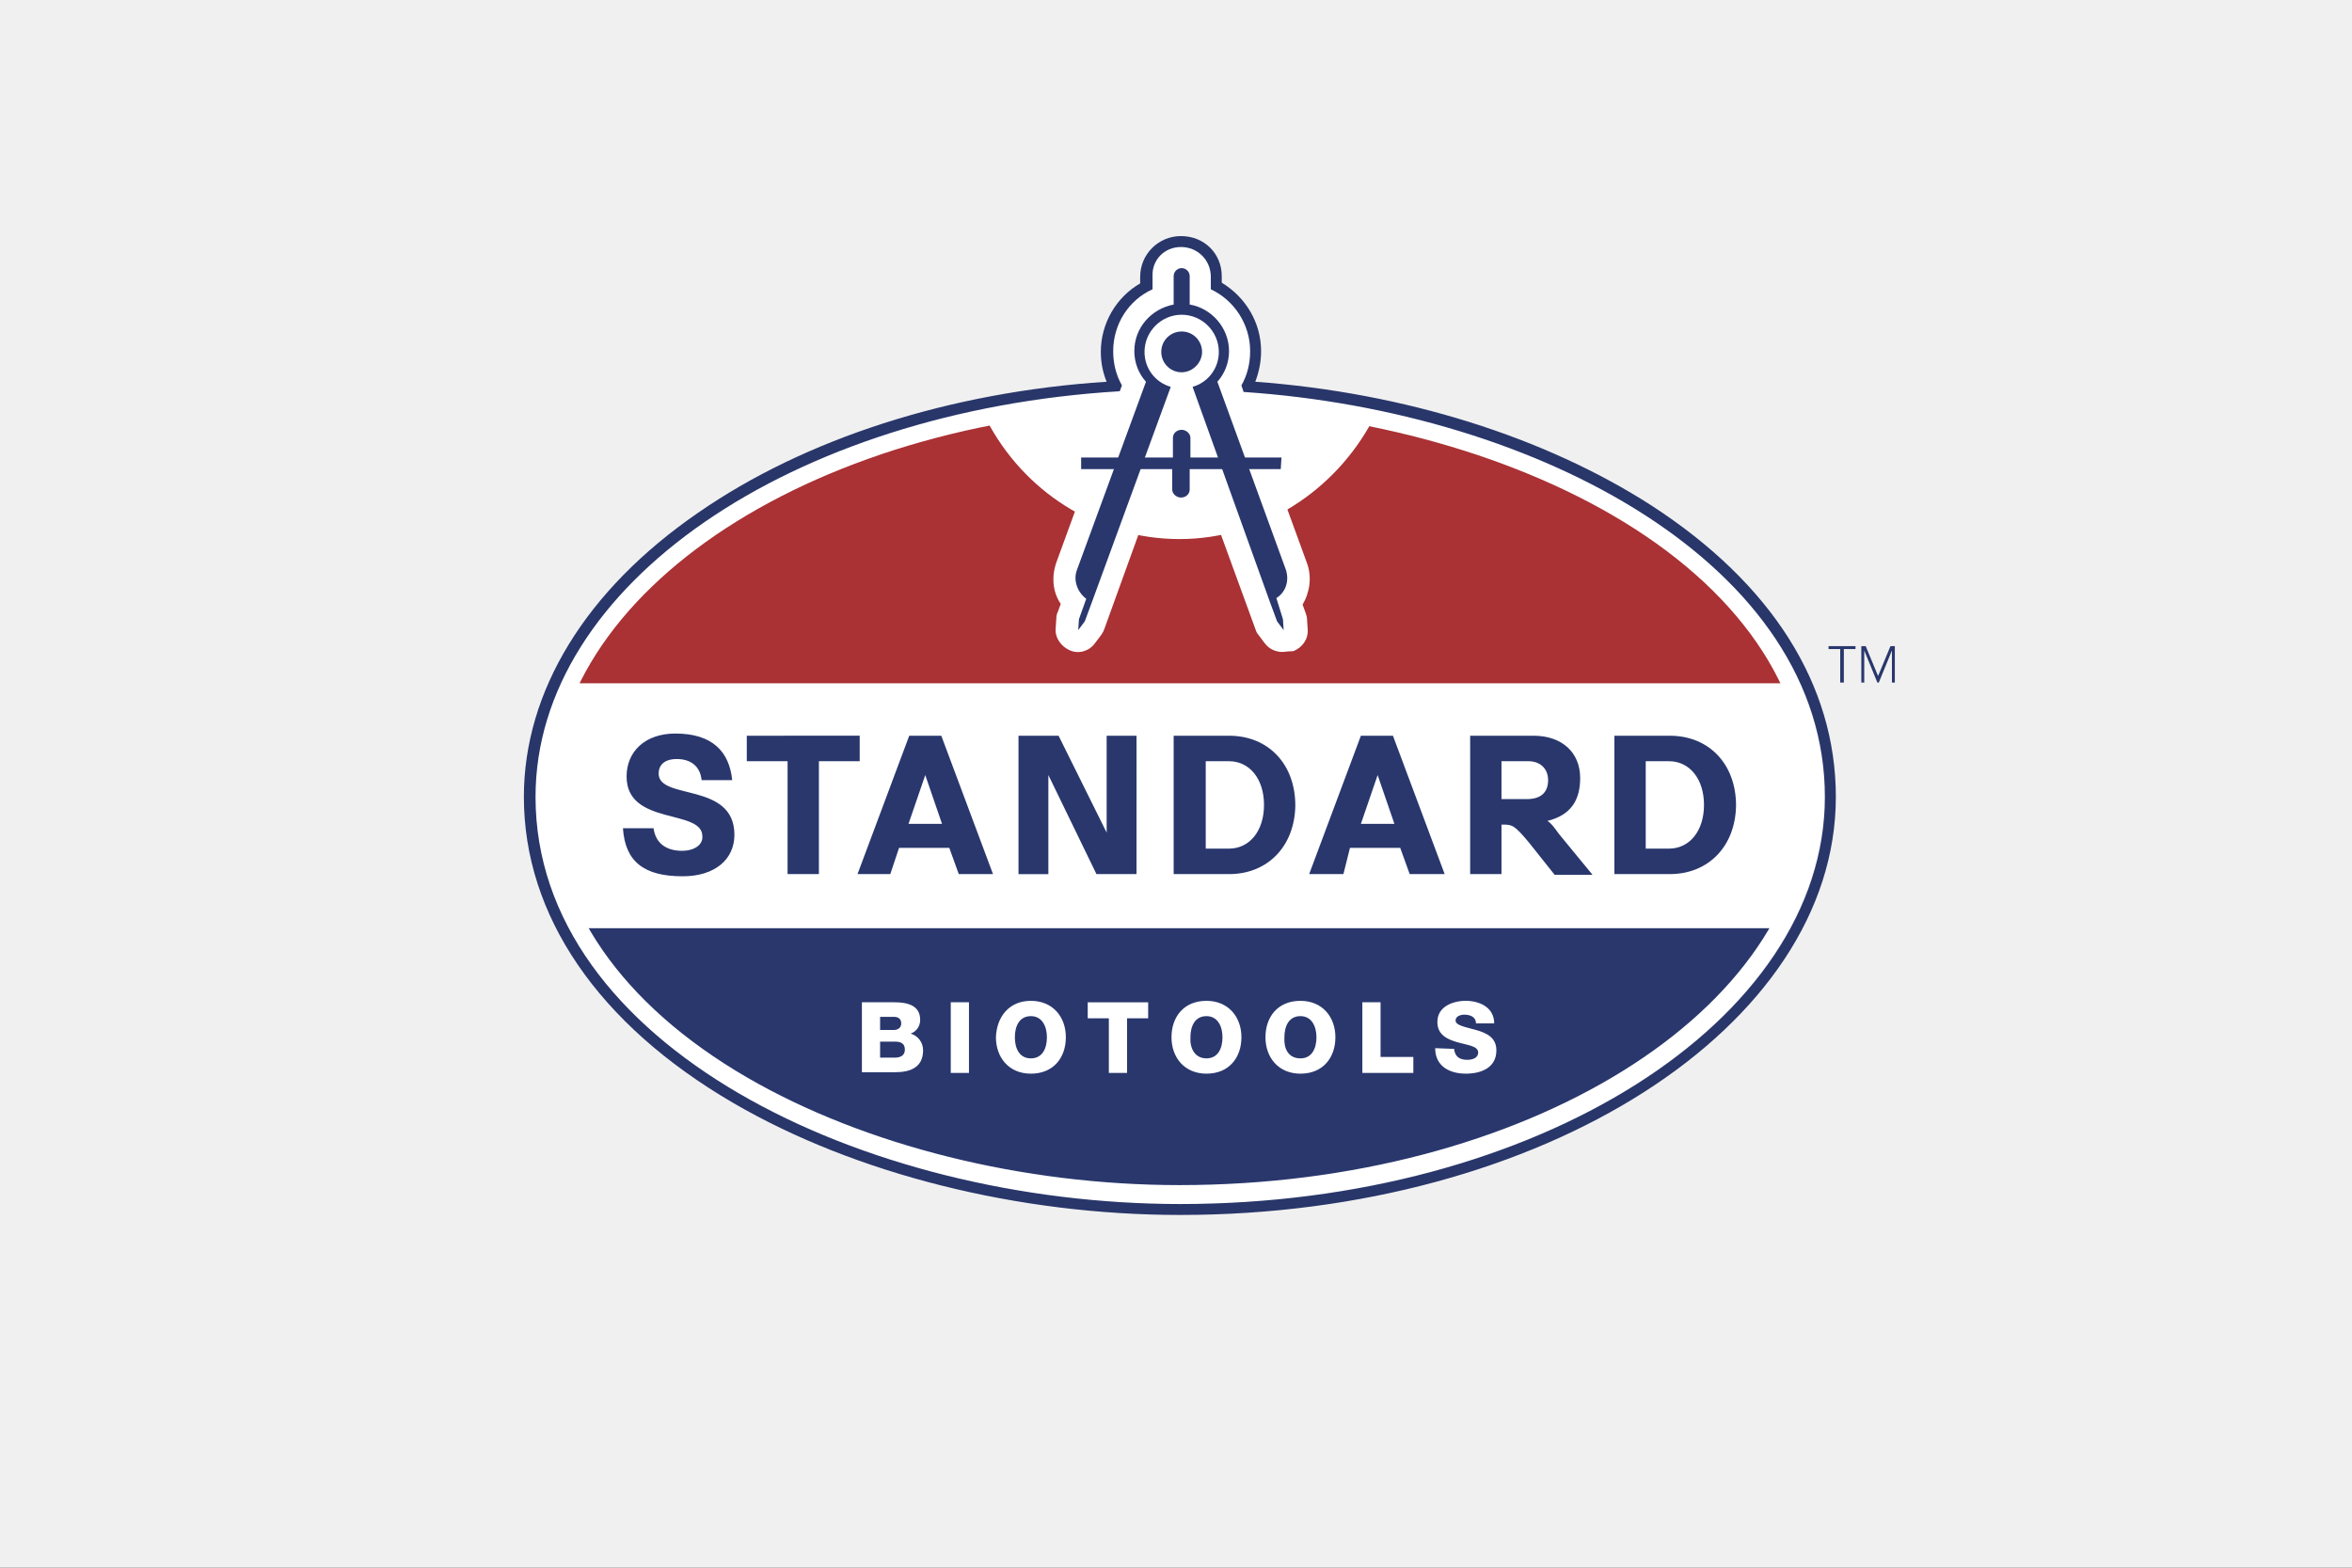
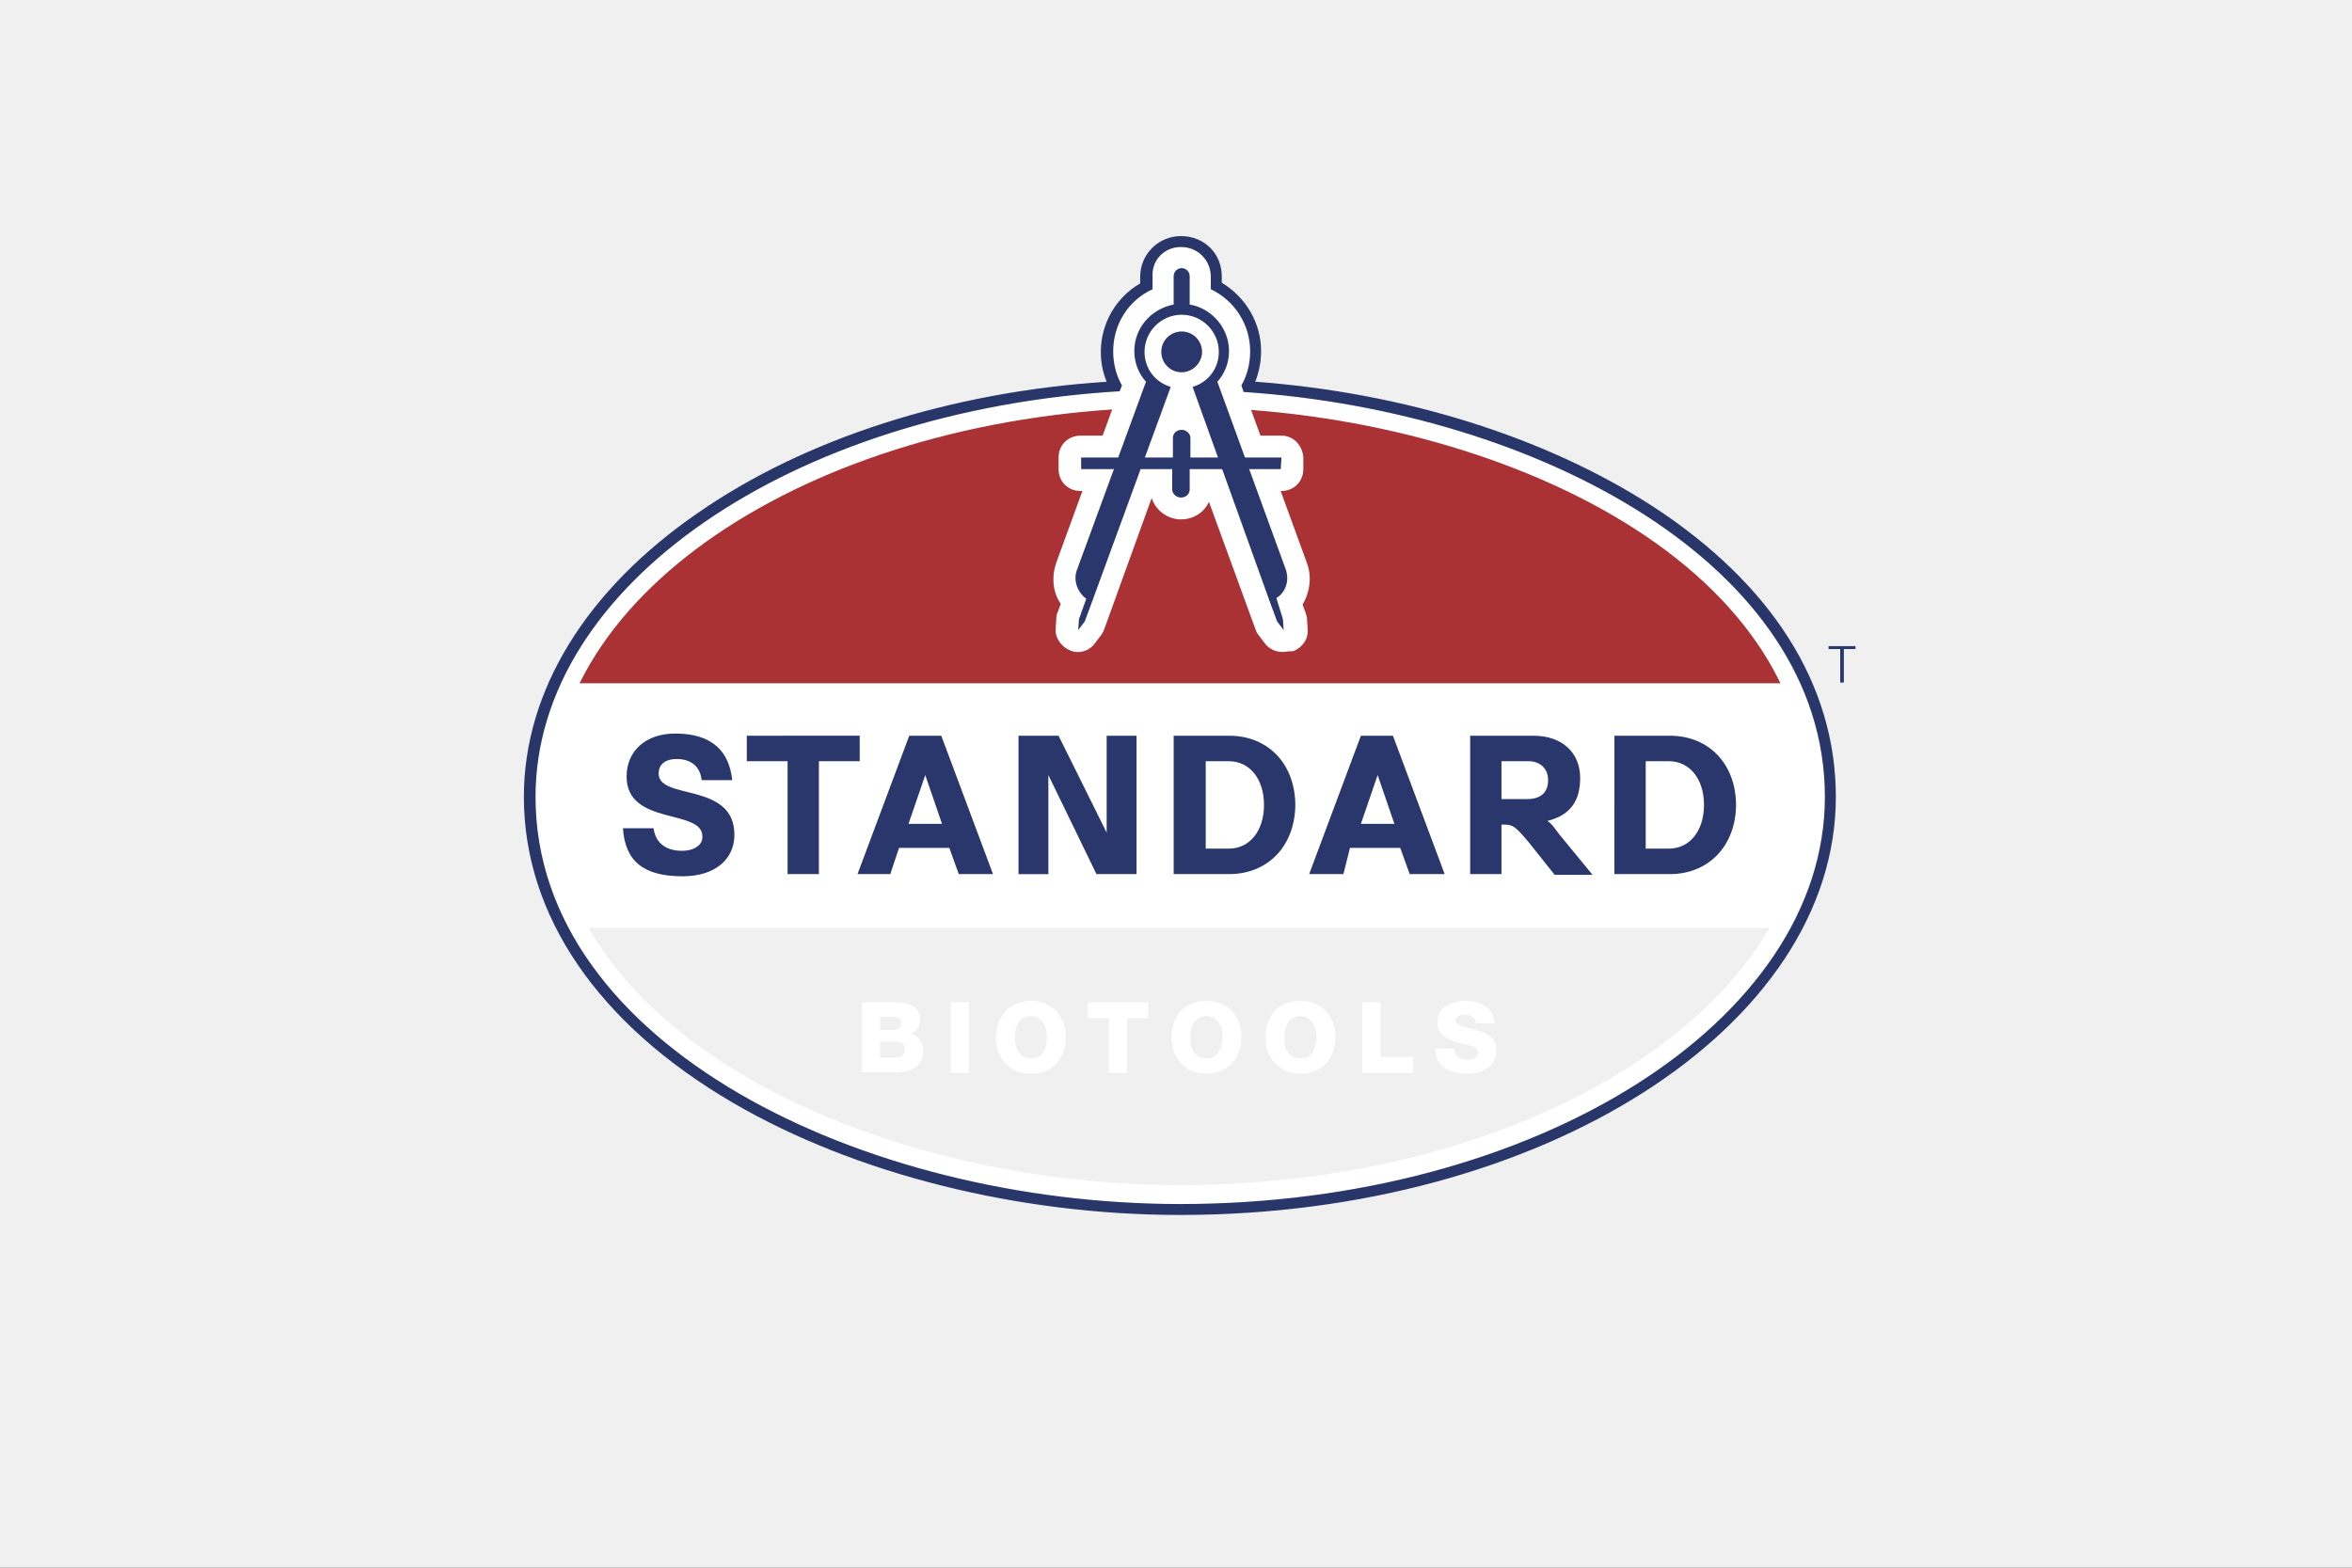
<svg xmlns="http://www.w3.org/2000/svg" version="1.1" id="Logo" x="0px" y="0px" width="300px" height="200px" viewBox="0 0 300 200" style="enable-background:new 0 0 300 200;" xml:space="preserve">
  <rect x="0" y="0" width="300" height="200" fill="#333333" stroke="none" />
  <style type="text/css">
	.st0{fill:none;stroke:#FF0000;stroke-width:0.2;stroke-miterlimit:10;}
	.st1{fill:#F0F0F0;}
	.st2{fill:#29376D;}
	.st3{fill:#FFFFFF;}
	.st4{fill:#AA3134;}
	.st5{fill:#28366A;}
</style>
  <g id="Level">
    <g>
      <rect x="30" y="80" class="st0" width="240" height="40" />
      <rect x="50" y="70" class="st0" width="200" height="60" />
      <rect x="95" y="45" class="st0" width="110" height="110" />
      <rect x="100" y="30" class="st0" width="100" height="140" />
      <rect x="70" y="58" class="st0" width="160" height="84" />
    </g>
    <ellipse class="st0" cx="150" cy="100" rx="120" ry="40" />
    <ellipse class="st0" cx="150" cy="100" rx="100" ry="50" />
    <ellipse class="st0" cx="150" cy="100" rx="80" ry="60" />
    <circle class="st0" cx="150" cy="100" r="60" />
-     <ellipse class="st0" cx="150" cy="100" rx="50" ry="70" />
    <g>
      <line class="st0" x1="150" y1="170" x2="150" y2="30" />
      <line class="st0" x1="270" y1="100" x2="30" y2="100" />
-       <rect x="30" y="30" class="st0" width="240" height="140" />
    </g>
  </g>
  <rect id="Background__x28__x23_f0f0f0_x29_" class="st1" width="300" height="200" />
  <g id="Place_the_logo_here">
    <g>
-       <path class="st2" d="M150.447,152.213c27.968,0,63.183-10.221,76.377-33.822H73.976    C87.078,141.806,123.129,152.213,150.447,152.213z" />
      <path class="st3" d="M69.609,101.665c0,5.854,1.58,11.429,4.46,16.725h152.848c2.973-5.203,4.553-10.778,4.553-16.725    c0-5.018-1.115-9.849-3.345-14.495H73.047C70.817,91.63,69.609,96.554,69.609,101.665z" />
      <path class="st4" d="M72.953,87.171h154.985c-11.8-24.995-49.525-36.052-77.586-36.052    C121.363,51.119,84.847,62.176,72.953,87.171z" />
      <path class="st3" d="M109.935,127.868h4.181c1.58,0,3.253,0.372,3.253,2.23c0,0.837-0.465,1.487-1.208,1.766    c0.929,0.278,1.58,1.115,1.58,2.137c0,2.137-1.58,2.788-3.531,2.788h-4.274V127.868z M112.258,131.399h1.766    c0.372,0,0.929-0.186,0.929-0.836c0-0.651-0.465-0.837-0.929-0.837h-1.766V131.399z M112.258,134.93h1.858    c0.743,0,1.301-0.279,1.301-1.022c0-0.836-0.558-1.022-1.301-1.022h-1.858V134.93z M121.271,127.868h2.323v9.013h-2.323V127.868z     M131.491,127.683c2.788,0,4.46,2.044,4.46,4.646c0,2.602-1.579,4.646-4.46,4.646c-2.788,0-4.459-2.044-4.459-4.646    C127.125,129.727,128.704,127.683,131.491,127.683z M131.491,135.023c1.487,0,2.044-1.3,2.044-2.694    c0-1.301-0.558-2.694-2.044-2.694s-2.044,1.301-2.044,2.694C129.447,133.723,130.005,135.023,131.491,135.023z M146.451,129.913    h-2.694v6.969h-2.323v-6.969h-2.695v-2.044h7.712V129.913z M153.885,127.683c2.788,0,4.46,2.044,4.46,4.646    c0,2.602-1.579,4.646-4.46,4.646c-2.788,0-4.46-2.044-4.46-4.646C149.424,129.727,151.004,127.683,153.885,127.683z     M153.885,135.023c1.487,0,2.044-1.3,2.044-2.694c0-1.301-0.558-2.694-2.044-2.694c-1.487,0-2.044,1.301-2.044,2.694    C151.748,133.723,152.398,135.023,153.885,135.023z M165.871,127.683c2.788,0,4.46,2.044,4.46,4.646    c0,2.602-1.579,4.646-4.46,4.646c-2.788,0-4.46-2.044-4.46-4.646C161.411,129.727,162.991,127.683,165.871,127.683z     M165.871,135.023c1.487,0,2.044-1.3,2.044-2.694c0-1.301-0.558-2.694-2.044-2.694c-1.487,0-2.044,1.301-2.044,2.694    C163.734,133.723,164.291,135.023,165.871,135.023z M173.769,127.868h2.323v6.969h4.181v2.044h-6.504V127.868z M185.476,133.815    c0.093,1.022,0.743,1.393,1.673,1.393c0.743,0,1.394-0.278,1.394-0.929c0-0.836-1.301-0.928-2.602-1.3s-2.602-0.929-2.602-2.602    c0-1.952,1.951-2.695,3.623-2.695c1.766,0,3.624,0.837,3.624,2.881h-2.323c0-0.837-0.743-1.115-1.487-1.115    c-0.464,0-1.115,0.186-1.115,0.743c0,0.65,1.301,0.836,2.602,1.208c1.301,0.372,2.602,0.929,2.602,2.602    c0,2.23-1.951,2.973-3.903,2.973c-2.044,0-3.903-0.929-3.903-3.252L185.476,133.815z" />
      <path class="st2" d="M212.98,111.515h-7.062V93.861h7.062c5.018,0,8.455,3.624,8.455,8.92    C221.342,107.984,217.904,111.515,212.98,111.515z M212.886,108.263c2.602,0,4.46-2.23,4.46-5.574c0-3.345-1.858-5.575-4.46-5.575    h-2.973v11.15H212.886z M191.516,111.515h-3.995V93.861h8.084c3.624,0,5.947,2.137,5.947,5.389c0,2.881-1.208,4.739-4.182,5.482    c0.465,0.279,0.743,0.651,1.487,1.673l4.274,5.203h-4.832l-3.252-4.088c-1.858-2.23-2.137-2.323-3.345-2.323h-0.186V111.515z     M191.516,101.945h3.252c1.858,0,2.695-0.929,2.695-2.416c0-1.487-1.022-2.416-2.509-2.416h-3.438V101.945z M100.457,111.515    h3.995V97.113h5.203v-3.253H95.254v3.253h5.203V111.515z M171.353,111.515h-4.367l6.597-17.655h4.088l6.597,17.655h-4.46    l-1.208-3.345h-6.411L171.353,111.515z M173.583,105.104h4.274l-2.137-6.225L173.583,105.104z M86.984,108.542    c-1.858,0-3.345-0.837-3.624-2.881h-3.903c0.279,4.274,2.695,6.133,7.619,6.133c4.088,0,6.598-2.137,6.598-5.296    c0-6.783-9.664-4.367-9.664-7.805c0-1.022,0.65-1.858,2.323-1.858c1.673,0,2.973,0.837,3.159,2.695h3.903    c-0.372-3.624-2.508-5.947-7.248-5.947c-3.903,0-6.225,2.323-6.225,5.482c0,6.318,9.664,4.088,9.664,7.619    C89.679,107.705,88.657,108.542,86.984,108.542z M109.377,111.515l6.597-17.655h4.088l6.597,17.655h-4.367l-1.208-3.345h-6.411    l-1.115,3.345H109.377z M115.881,105.104h4.274l-2.137-6.225L115.881,105.104z M133.721,98.878l6.133,12.637h5.11V93.861h-3.809    v12.358l-6.133-12.358h-5.111v17.655h3.81V98.878z M156.765,111.515h-7.062V93.861h7.062c5.018,0,8.455,3.624,8.455,8.92    C165.127,107.984,161.689,111.515,156.765,111.515z M156.765,108.263c2.602,0,4.46-2.23,4.46-5.574    c0-3.345-1.858-5.575-4.46-5.575h-2.973v11.15H156.765z" />
-       <path class="st3" d="M150.445,68.772c10.593,0,19.885-6.225,24.623-15.145c-7.991-1.673-16.26-2.509-24.623-2.509    c-8.641,0-16.818,0.836-24.622,2.416C130.468,62.547,139.76,68.772,150.445,68.772z" />
      <path class="st3" d="M150.445,51.954c19.977,0,40.14,5.018,55.193,13.752c15.981,9.292,24.808,22.021,24.808,35.866    c0,27.317-35.865,49.618-80.001,49.618c-19.976,0-40.14-5.018-55.192-13.752c-15.981-9.292-24.809-22.021-24.809-35.866    C70.537,74.254,106.403,51.954,150.445,51.954z M150.445,49.724c-45.343,0-82.231,23.322-82.231,51.941    c0,31.592,41.812,51.941,82.231,51.941c45.344,0,82.231-23.322,82.231-51.941C232.77,69.98,190.957,49.724,150.445,49.724z" />
      <path class="st3" d="M163.547,83.174c-0.837,0-1.673-0.372-2.23-1.115l-0.837-1.115c-0.186-0.186-0.278-0.465-0.372-0.743    l-9.663-26.481l-9.57,26.481c-0.093,0.279-0.186,0.465-0.372,0.743l-0.837,1.115c-0.743,1.022-2.044,1.394-3.159,0.929    c-1.115-0.465-1.951-1.58-1.858-2.788l0.093-1.394c0-0.279,0.093-0.558,0.186-0.743l0.372-1.022    c-1.022-1.487-1.208-3.438-0.558-5.296l8.269-22.672c-0.743-1.301-1.115-2.787-1.115-4.367c0-3.438,1.951-6.504,5.018-7.898    v-1.673c0-2.137,1.673-3.81,3.809-3.81c2.137,0,3.81,1.672,3.81,3.81v1.765c2.973,1.394,5.017,4.46,5.017,7.898    c0,1.58-0.372,3.066-1.114,4.367l8.269,22.672c0.65,1.765,0.372,3.717-0.558,5.296l0.372,1.022    c0.093,0.279,0.186,0.558,0.186,0.743l0.093,1.394c0.093,1.208-0.65,2.323-1.858,2.787    C164.197,83.081,163.918,83.174,163.547,83.174z" />
      <path class="st3" d="M163.453,55.578h-8.92c-0.186-1.951-1.858-3.531-3.903-3.531c-2.044,0-3.809,1.58-3.902,3.531h-8.92    c-1.58,0-2.788,1.208-2.788,2.787v1.487c0,1.58,1.208,2.788,2.788,2.788h8.92c0.093,1.951,1.858,3.624,3.902,3.624    c2.137,0,3.81-1.58,3.903-3.624h8.92c1.58,0,2.788-1.208,2.788-2.788v-1.487C166.148,56.879,165.033,55.578,163.453,55.578z" />
      <path class="st2" d="M163.639,78.993l0.093,1.394l-0.837-1.115l-0.929-2.509l-9.849-27.41c1.951-0.558,3.345-2.323,3.345-4.46    c0-2.602-2.137-4.739-4.739-4.739c-2.602,0-4.738,2.137-4.738,4.739c0,2.137,1.393,3.903,3.345,4.46l-10.035,27.41l-0.929,2.509    l-0.836,1.115l0.093-1.394l0.929-2.602c-1.115-0.836-1.673-2.323-1.208-3.624l8.827-24.065c-0.929-1.022-1.487-2.416-1.487-3.903    c0-2.973,2.137-5.389,5.018-5.947v-3.624c0-0.558,0.464-1.022,1.022-1.022c0.558,0,1.022,0.465,1.022,1.022v3.624    c2.788,0.465,5.018,2.973,5.018,5.947c0,1.487-0.558,2.88-1.487,3.903l8.734,23.973c0.465,1.394,0,2.88-1.208,3.624    L163.639,78.993z M153.326,44.892c0-1.394-1.115-2.602-2.602-2.602c-1.393,0-2.602,1.115-2.602,2.602    c0,1.394,1.115,2.602,2.602,2.602C152.118,47.494,153.326,46.286,153.326,44.892z" />
      <path class="st2" d="M163.453,58.365h-11.615v-2.509c0-0.558-0.558-1.022-1.115-1.022c-0.65,0-1.115,0.465-1.115,1.022v2.509    h-11.707v1.487h11.615v2.602c0,0.558,0.558,1.022,1.115,1.022c0.65,0,1.115-0.465,1.115-1.022v-2.602h11.615L163.453,58.365z" />
      <path class="st2" d="M234.721,87.077v-4.274h-1.487v-0.372h3.438v0.372h-1.487v4.274H234.721z" />
-       <path class="st2" d="M241.318,87.077v-4.089l-1.673,4.089h-0.186l-1.673-4.089v4.089h-0.372v-4.646h0.558l1.579,3.809l1.58-3.809    h0.558v4.646H241.318z" />
      <path class="st5" d="M150.632,31.513c2.137,0,3.809,1.672,3.809,3.81v1.58c2.973,1.394,5.018,4.46,5.018,7.898    c0,1.58-0.372,3.066-1.115,4.367l0.278,0.836c37.724,2.509,74.148,22.207,74.148,51.662c0,28.618-36.888,51.941-82.231,51.941    c-40.512,0-82.231-20.349-82.231-51.941c0-27.039,32.707-49.246,74.519-51.755l0.278-0.743c-0.743-1.301-1.115-2.787-1.115-4.367    c0-3.438,1.952-6.504,5.018-7.898V35.23C146.915,33.186,148.495,31.513,150.632,31.513z M150.632,30.119    c-2.881,0-5.203,2.323-5.203,5.203v0.836c-3.067,1.765-5.018,5.11-5.018,8.734c0,1.394,0.278,2.695,0.743,3.81    c-19.977,1.301-38.468,7.247-52.126,16.725c-14.309,9.849-22.207,22.765-22.207,36.237c0,15.145,9.478,28.99,26.667,39.025    c15.61,9.106,36.424,14.31,57.051,14.31c46.18,0,83.625-23.973,83.625-53.335c0-14.309-8.176-27.224-23.507-37.167    c-13.566-8.734-31.499-14.402-50.547-15.796c0.465-1.208,0.743-2.509,0.743-3.903c0-3.624-1.951-6.876-5.018-8.734V35.23    C155.835,32.349,153.605,30.119,150.632,30.119z" />
    </g>
  </g>
</svg>